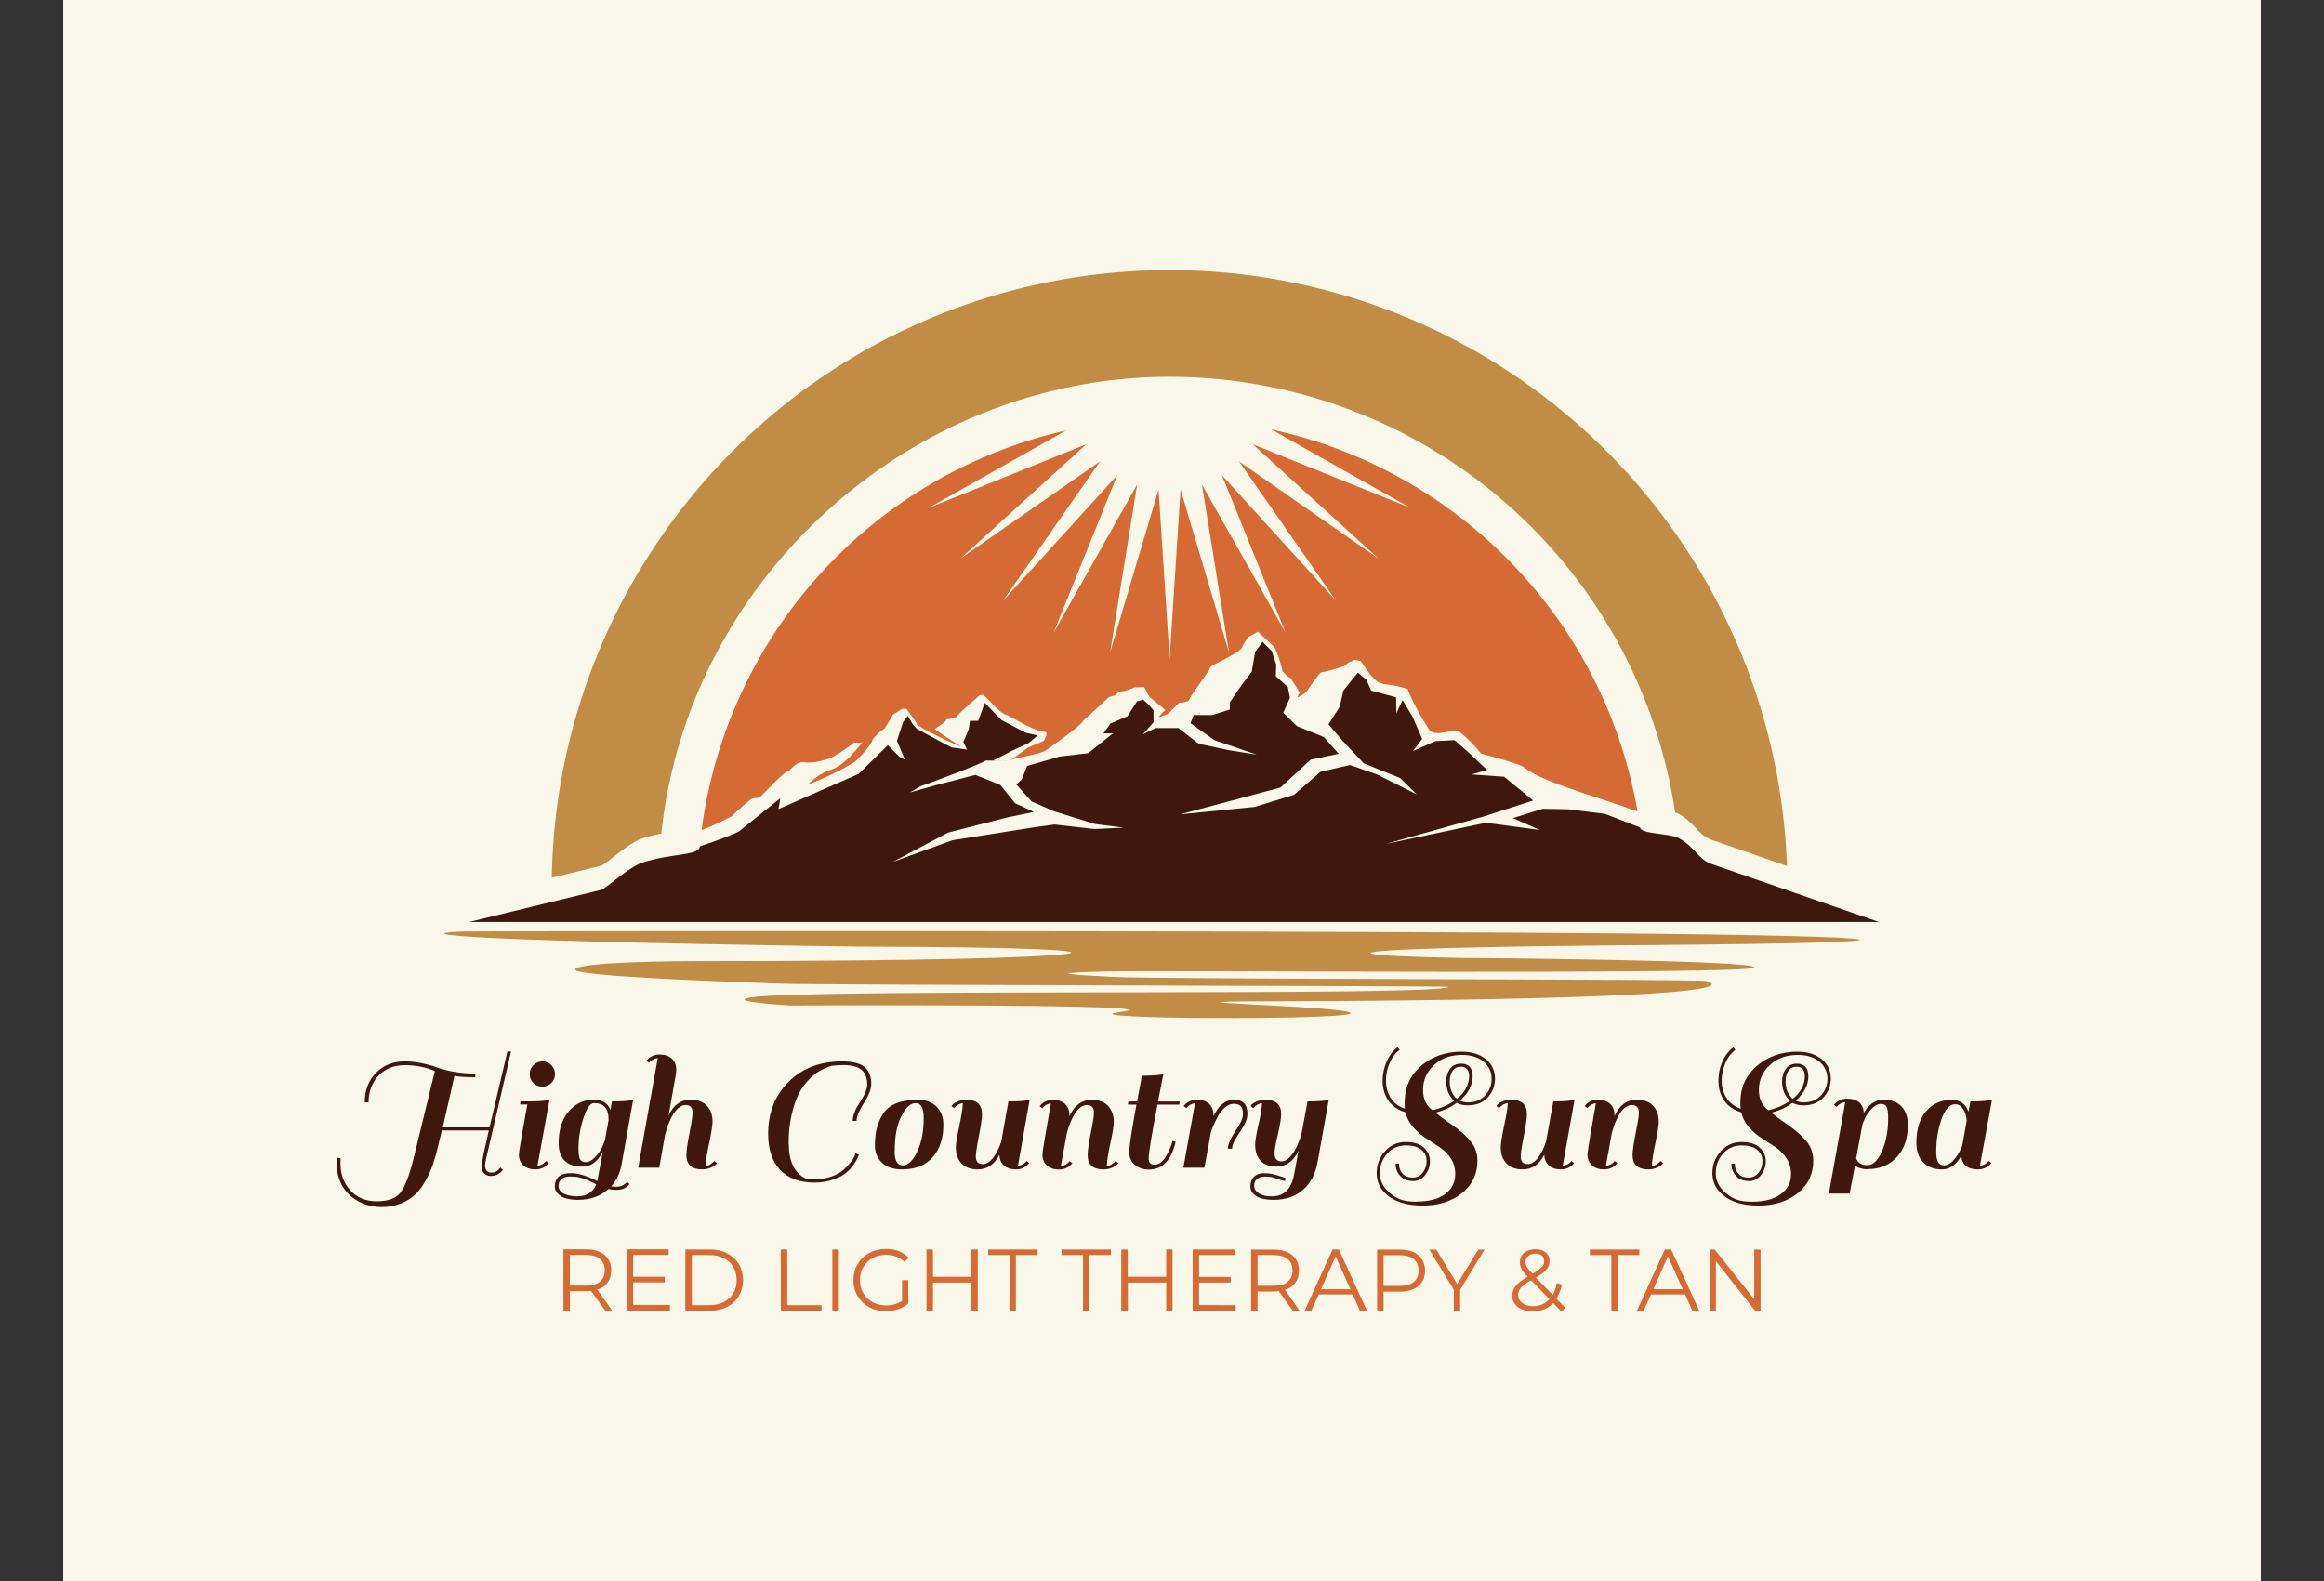
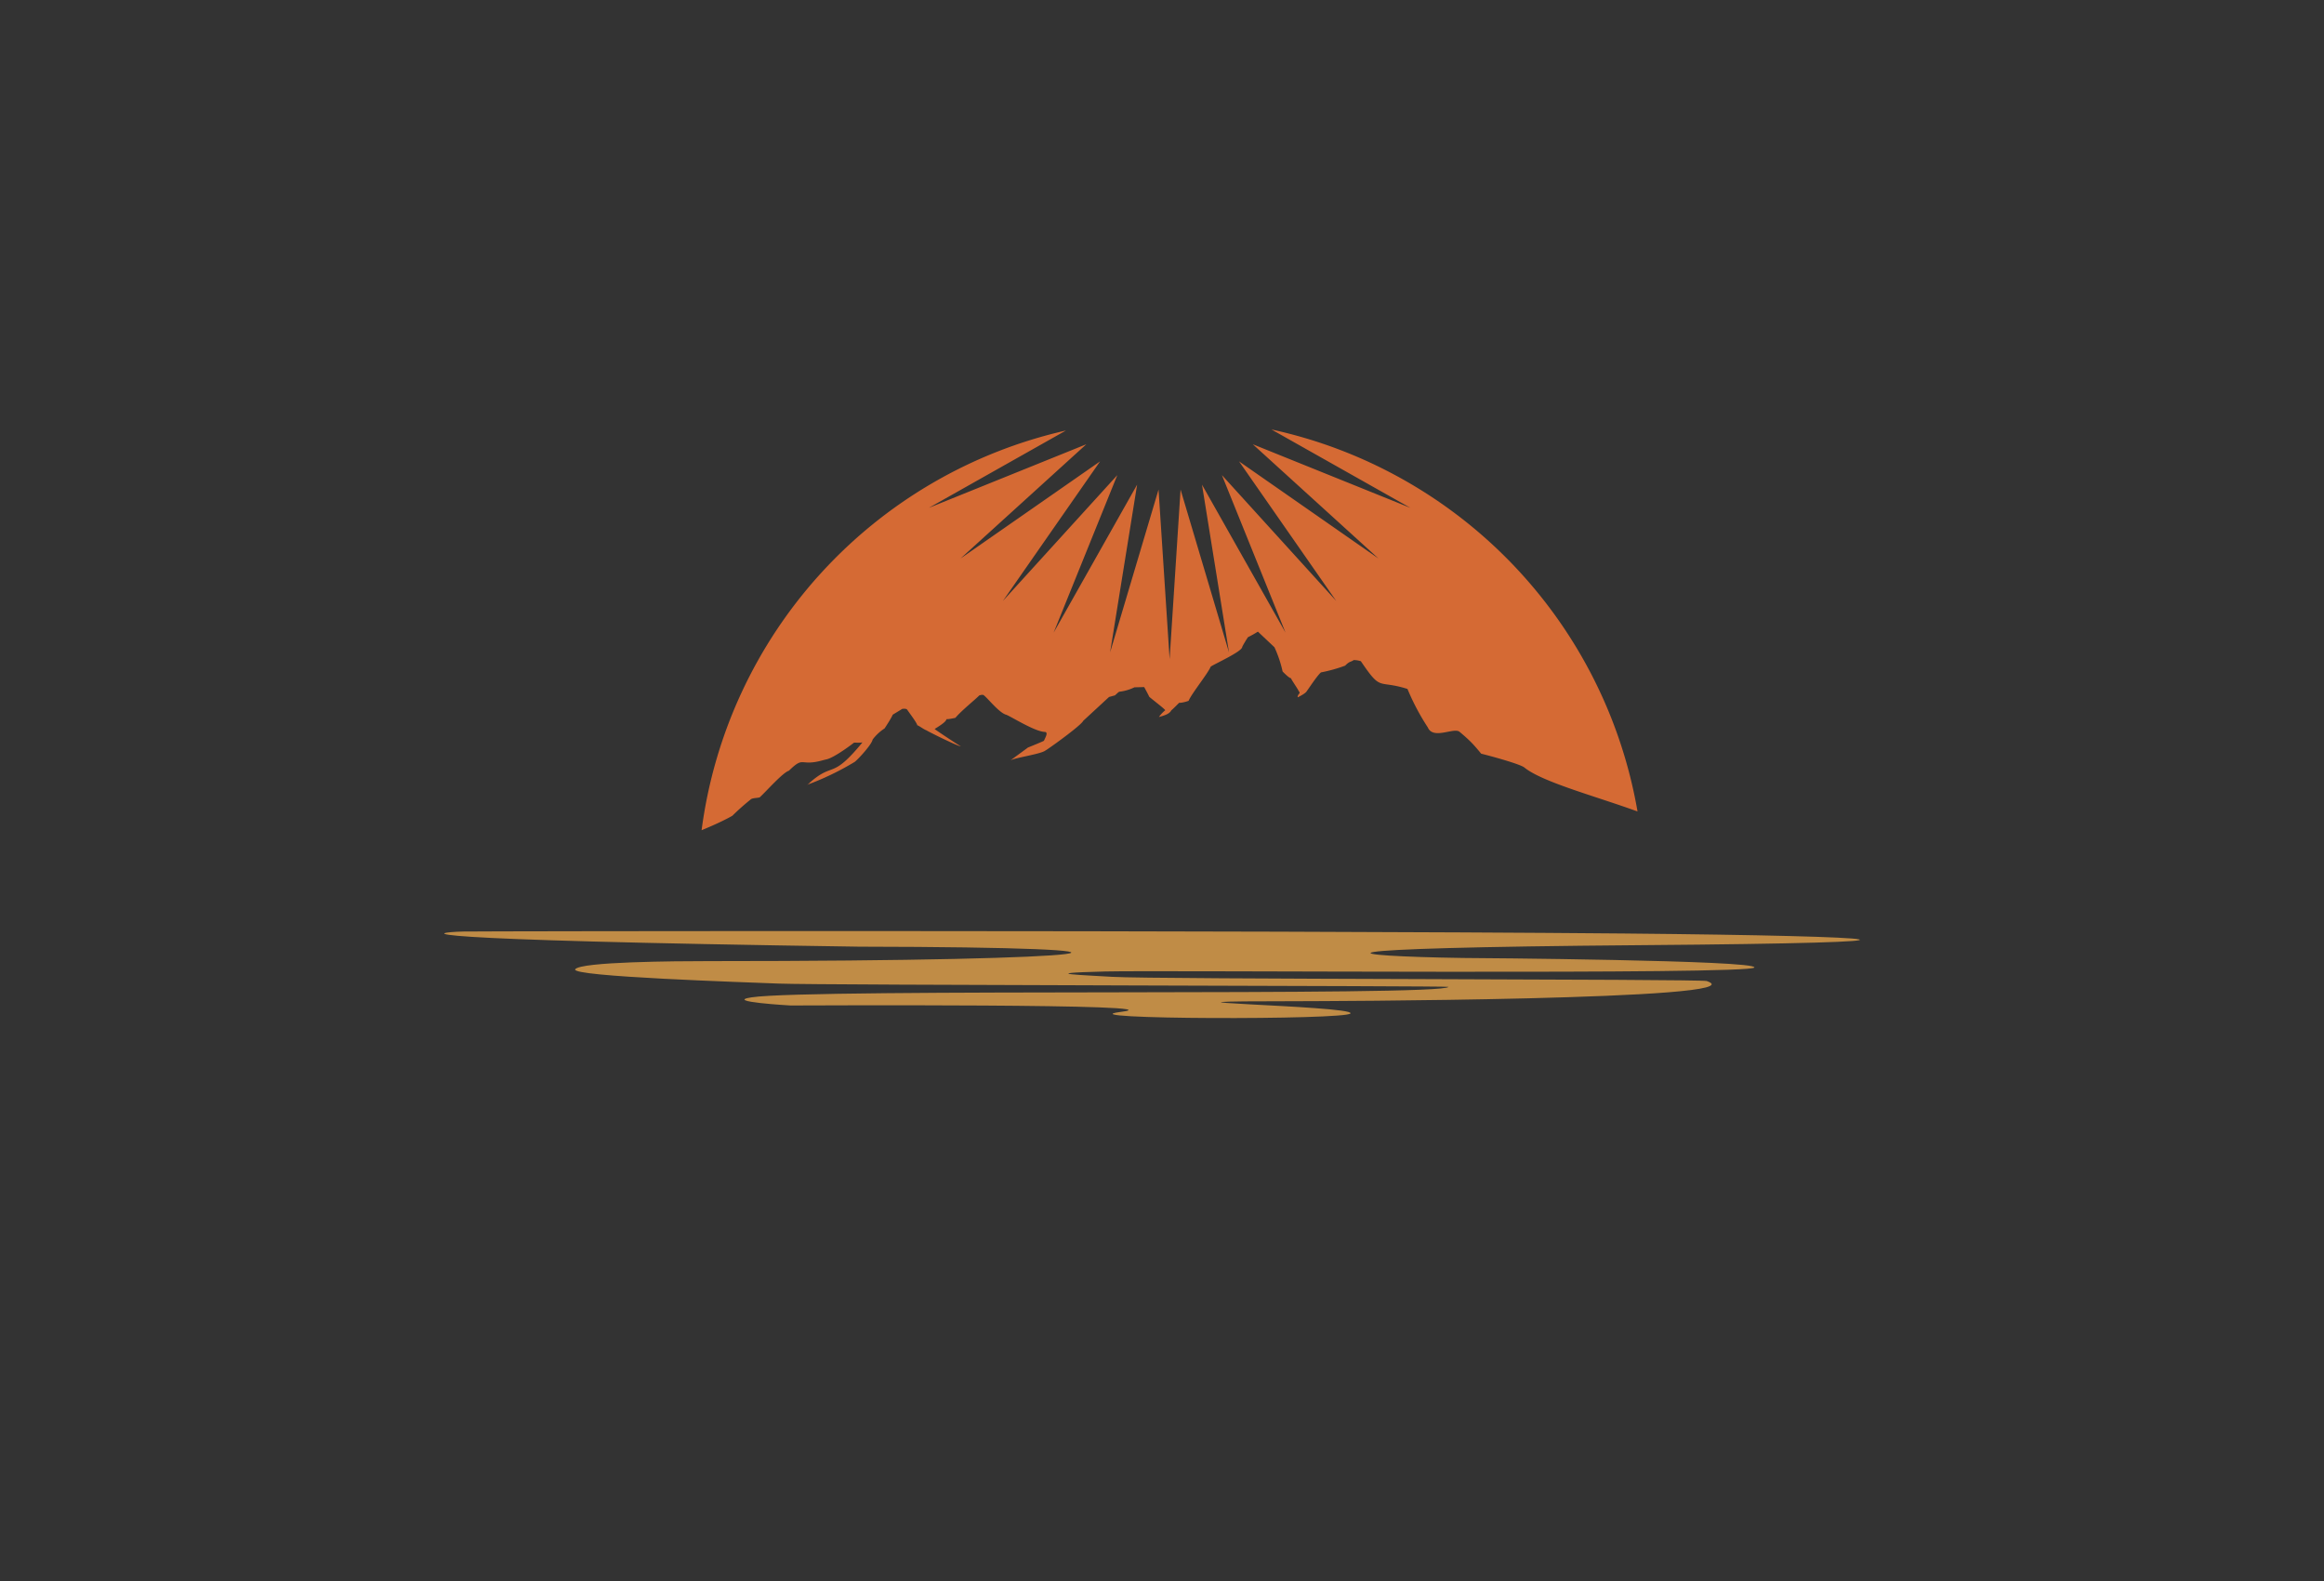
<svg xmlns="http://www.w3.org/2000/svg" data-bbox="0.45 -2.191 15.64 15.638" viewBox="0 0 16.54 11.257" data-type="color">
  <rect x="0" y="0" width="16.54" height="11.257" fill="#333333" stroke="none" />
  <g>
-     <path fill="#f9f7e9" d="M16.09-2.191v15.638H.45V-2.191z" data-color="1" />
    <g clip-path="url(#22cff73c-4637-4997-9d93-bebaf1693547)" transform="translate(2.372 7.454)scale(.829)">
      <g clip-path="url(#27eb1fd2-da72-4c32-85e5-246e490e053d)">
-         <path fill-rule="evenodd" fill="#c08c46" d="M7.18-6.672a5.304 5.304 0 0 1 5.3 5.116l-.648-.225c-.114-.04-.14-.144-.285-.224l-.027-.01a4.39 4.39 0 0 0-4.34-3.741c-2.204 0-4.131 1.717-4.364 3.922q-.079.014-.164.042c-.122.04-.313.224-.353.234l-.423.103A5.304 5.304 0 0 1 7.18-6.672" data-color="2" />
-       </g>
+         </g>
      <g clip-path="url(#27eb1fd2-da72-4c32-85e5-246e490e053d)">
-         <path fill-rule="evenodd" fill="#3f170e" d="m5.814-2.463-.148.001.14-.072h-.003l.015-.007.151-.07.078-.066-.103-.023-.206-.108-.105-.107-.04-.042-.056.155h-.071l-.011.073-.046.109.032.065-.135-.019-.296-.159-.032-.034-.046-.078-.04.054-.053.16.068.162-.046-.024-.1-.1-.252.247-.399.175-.288.127.016-.094-.356.286c-.036.02-.169.072-.335.128-.007.083-.245.056-.495.14-.121.04-.312.224-.352.233l-1.135.276H13.27l-1.438-.498c-.114-.04-.14-.145-.284-.224-.074-.04-.322-.031-.33-.09l-.299-.116-.322-.04-.214-.004-.256.08.231.102-.462-.062-.861.182.832-.233.434-.14-.249-.204-.28-.02.134-.038-.16-.151-.12-.105-.164.008-.193.085.079-.104-.082-.19-.086-.143-.053.112-.003-.136-.214-.058-.04-.092-.074-.062-.124.154-.032.14-.096.15.12.14.182.194.313.127.142.14-.338-.17-.234-.082-.253.058-.228.198-.338.104-.641.064.862-.23.26-.24.241-.05-.128-.144-.23-.093-.118-.116L8.213-3l-.018-.093-.103-.092.003-.101-.039-.116-.078-.078-.064.086-.029.17-.085.112-.103.151v.062l-.15.047h-.16l-.028.07.206.146.363.124-.238-.038-.26-.055-.174-.135H7.06l-.11.054.092-.104v-.101l-.039-.047-.05-.046-.053.015-.082.128-.146.062-.06.085h.081l-.213.17-.242.028-.281.081-.046.116-.047.043.132.147.196.085.348.108.246.031-.25.012-.344-.039-.168.023-.708.112-.512.186.473-.251.498-.128.239-.05-.16-.074-.128-.158-.214-.086-.345.09-.217.061.09-.053c.006 0 .541-.198.56-.221h.066" data-color="3" />
-       </g>
+         </g>
      <g clip-path="url(#27eb1fd2-da72-4c32-85e5-246e490e053d)">
        <path fill-rule="evenodd" fill="#d56a34" d="M8.054-5.304a4.065 4.065 0 0 1 3.143 3.28c-.369-.134-.816-.252-.971-.377-.04-.033-.332-.11-.371-.119-.056-.067-.085-.104-.186-.188-.048-.04-.226.07-.272-.037a2 2 0 0 1-.175-.331c-.26-.082-.22.028-.4-.238a.2.2 0 0 0-.061-.01c-.03.02-.035.008-.074.048a1.3 1.3 0 0 1-.208.058c-.034.03-.098.129-.123.163-.007.015-.06.044-.077.051 0-.034.032-.03.008-.055 0-.008-.06-.093-.065-.109-.018-.002-.062-.048-.072-.058a1 1 0 0 0-.07-.208l-.142-.134a1 1 0 0 1-.086.048s-.05.078-.049.086c-.01.04-.22.135-.27.166-.023.058-.166.234-.19.294 0 0-.048.018-.081.017-.001 0-.055.056-.067.064-.017.035-.072.048-.107.058a.3.3 0 0 1 .054-.058c0-.009-.117-.097-.137-.116-.007-.017-.042-.08-.043-.083l-.084.002a.4.4 0 0 1-.13.038c-.007.002-.031.026-.037.031l-.051.014-.222.205c-.014.036-.285.232-.326.256-.042.03-.256.06-.298.083l.15-.11c.06-.024.132-.054.137-.058.01-.024.04-.072.009-.076-.086 0-.309-.143-.335-.148-.064-.019-.171-.16-.196-.17-.019 0-.013-.001-.034.005-.02.024-.154.131-.204.192-.001 0-.05.012-.078.012.003.024-.095.079-.1.084.002.005.211.143.225.149-.026 0-.291-.132-.296-.138-.017-.004-.072-.045-.079-.043.002-.016-.077-.119-.086-.134-.01-.011-.03-.008-.042-.007l-.082.05c-.015.034-.05.087-.07.118a.4.4 0 0 0-.103.096c-.006.04-.12.165-.153.191a2.4 2.4 0 0 1-.414.199q.016-.006.027-.02c.21-.184.185-.02.453-.346-.02.004-.05.002-.072.002 0 0-.172.134-.243.145l-.02.005c-.208.06-.16-.042-.296.091-.053.016-.192.174-.247.225-.005.012-.068.005-.084.024a2 2 0 0 0-.155.138c-.065.037-.157.08-.264.124A4.06 4.06 0 0 1 6.29-5.295l-1.177.664 1.352-.546-1.08.981 1.198-.834-.834 1.198.982-1.08-.547 1.353.717-1.271-.232 1.44.416-1.398.095 1.456.094-1.456.416 1.399-.232-1.441.717 1.27-.546-1.352.981 1.08-.834-1.198 1.197.834-1.079-.981 1.353.546z" data-color="4" />
      </g>
      <g clip-path="url(#27eb1fd2-da72-4c32-85e5-246e490e053d)">
        <path fill-rule="evenodd" fill="#c08c46" d="M1.115-.993c-.288.007-.657.071 3.4.13 2.863.004 2.29.124-1.297.124-.276 0-1.094.005-1.141.07-.046.064 1.484.112 1.75.123.343.014 5.751.019 5.747.028-.035.084-5.46.011-5.983.09-.246.037.333.07.335.07.082 0 3.41-.017 2.835.055-.511.065 1.94.071 1.972.013.036-.068-2.216-.105-.41-.105.048 0 3.958-.008 3.468-.173-.053-.018-4.746-.014-5.103-.036-.204-.013-.702-.03-.061-.046.474-.012 5.541.03 5.573-.034.03-.063-2.404-.082-2.502-.082-1.073-.016-1.472-.086 1.536-.11 2.79-.022 2.227-.078-.148-.1-3.4-.03-9.859-.02-9.97-.017" data-color="2" />
      </g>
    </g>
-     <path fill="#3f170e" d="M3.095 7.624q-.099-.042-.214-.042t-.186.074-.072.191h-.027q0-.13.08-.21.08-.082.204-.082.1 0 .215.038.133.049.288.049v.026q-.093 0-.149-.009l-.009.041-.074.325h.333l.127-.54h.026l-.174.748q-.011.046-.011.062 0 .052.048.052.035 0 .061-.036l.018.015q-.009.016-.031.03-.023.015-.055.015-.031 0-.05-.021-.017-.021-.017-.051l.015-.082.038-.17h-.334l-.028.114q-.014.06-.033.119t-.053.12q-.033.063-.075.102-.042.04-.104.065-.063.025-.136.025t-.137-.027-.109-.076q-.074-.086-.074-.208v-.04l.028.004-.001.035q0 .116.07.193.07.078.19.078t.168-.063.093-.244zm.717.7q-.056 0-.087-.029-.032-.029-.032-.075 0-.016.02-.135l.04-.223h-.051l.002-.022h.054q.092 0 .135-.008l.018-.004-.086.47q.037-.003.062-.034l.019.015q-.038.045-.094.045m-.042-.678q0-.038.026-.064t.064-.027.064.027q.026.026.026.064 0 .037-.026.063-.027.026-.064.026t-.064-.026-.026-.063m.616.802q.045 0 .077-.035l.017.015q-.03.042-.094.042-.028 0-.056-.006-.085.077-.217.077-.078 0-.12-.026-.044-.027-.044-.07t.027-.069.095-.025.18.056L4.29 8.2q-.056.104-.144.104-.17 0-.17-.167 0-.14.07-.224.071-.085.18-.085.064 0 .099.039.01.011.02.034l.01-.061q.093 0 .135-.008l.016-.004-.082.46q-.018.097-.074.156.016.004.036.004m-.258-.196q.011.02.043.02.03 0 .063-.034.032-.034.047-.063.014-.03.024-.057l.026-.143v-.008q0-.115-.104-.115-.04 0-.075.108-.035.109-.035.216 0 .057.011.076m-.02.264q.1 0 .135-.085l-.018-.01-.018-.008-.017-.009-.02-.008-.019-.007-.021-.006-.02-.005q-.019-.003-.055-.003t-.058.017-.022.051.036.053.097.02m.914-.217q.03 0 .062-.035l.018.015q-.008.017-.038.03-.03.015-.066.015-.113 0-.113-.102 0-.044.022-.156t.022-.147q0-.053-.05-.053-.043 0-.082.057t-.064.155l-.041.234h-.15l.139-.78q-.038.003-.063.034L4.6 7.551q.037-.045.094-.045.056 0 .087.029.032.028.032.08l-.003.033-.052.295q.05-.115.158-.115.073 0 .114.042t.041.115q0 .039-.023.149-.024.11-.026.165m.592-.156q0 .187.12.246.03.004.08.004.048 0 .103-.018.055-.02.085-.046.063-.059.08-.101l.006-.019.025.01q-.01.029-.034.066-.025.037-.057.063-.031.027-.092.048-.06.022-.133.022-.157 0-.244-.09-.086-.092-.086-.257 0-.225.145-.37.146-.146.382-.146.11 0 .158.039.049.04.049.122 0 .056-.055.139-.05.08-.05.124h-.027q0-.025.01-.054t.017-.04l.028-.045q.048-.074.048-.121 0-.1-.082-.126-.038-.012-.08-.012t-.09.005q-.044.014-.083.035t-.082.066-.072.103-.05.15-.02.203m.664.133q-.05-.048-.05-.121t.013-.124.043-.1.09-.075.15-.028.141.048.05.132q0 .141-.075.228t-.217.088q-.096 0-.145-.048m.09-.08q0 .099.058.099t.104-.1.045-.238q0-.105-.057-.105-.056 0-.103.095t-.046.248m.485-.342q-.03 0-.063.035l-.018-.015q.009-.017.038-.03.03-.015.066-.015.113 0 .113.102 0 .044-.022.156t-.022.147q0 .053.05.053.037 0 .071-.042t.06-.117l.051-.287q.092 0 .135-.008l.016-.004-.083.47q.037-.003.062-.034l.018.015q-.037.045-.093.045t-.087-.028-.032-.077q-.053.105-.155.105-.073 0-.114-.042t-.041-.115q0-.039.024-.149.023-.11.026-.165m1.025.446q.03 0 .062-.035l.019.015q-.01.017-.039.03-.03.015-.066.015-.113 0-.113-.102 0-.044.022-.156.023-.112.023-.147 0-.053-.051-.053-.041 0-.08.053-.037.054-.062.147L7.55 8.3q.038-.004.063-.035l.019.015q-.038.045-.094.045t-.087-.029-.032-.075q0-.017.02-.137l.04-.23q-.036.004-.061.035l-.019-.015q.037-.045.094-.045t.088.03.03.08v.007q.052-.117.16-.117.073 0 .114.042t.042.115q0 .039-.024.149t-.026.165m.216-.46.034-.183q.092 0 .137-.008l.016-.004-.039.196h.155l-.003.022h-.155q-.063.321-.063.387 0 .04.043.04t.077-.054.05-.115l.022.007q-.046.197-.19.197-.06 0-.1-.033t-.04-.092.051-.337h-.06l.002-.022zm.331.033q.037-.045.094-.045t.088.03.03.08v.007q.057-.117.146-.117.096 0 .096.1 0 .041-.027.087l-.055.088q-.027.041-.027.074h-.03q0-.046.053-.125.054-.078.054-.12 0-.044-.017-.06-.017-.015-.05-.015t-.064.029q-.032.028-.053.072-.034.065-.045.106l-.045.248h-.15l.083-.459q-.037.004-.062.035zm.558-.02q-.03 0-.063.035l-.018-.015q.008-.017.038-.03.03-.015.066-.015.113 0 .113.102 0 .044-.023.143-.024.099-.024.134 0 .06.05.06.04 0 .08-.057.04-.056.064-.15l.041-.22q.092 0 .135-.008l.016-.004-.079.44q-.022.129-.104.201t-.21.072q-.079 0-.122-.026-.043-.027-.043-.07t.027-.069T9 8.351t.089.015.06.019l-.003.022q-.021-.003-.061-.018t-.08-.014q-.038 0-.059.017t-.02.05.036.054.09.02q.129 0 .158-.155l.032-.172q-.053.115-.158.115-.073 0-.112-.041t-.039-.116q0-.039.023-.139t.026-.155m1.1.7q.13 0 .203-.053.072-.053.072-.142 0-.063-.031-.112-.032-.048-.08-.08l-.096-.063q-.049-.03-.091-.078-.042-.047-.056-.107-.113-.034-.15-.14-.013-.042-.013-.086 0-.045.014-.094.028-.095.093-.144l.014.02q-.059.042-.085.132-.012.045-.012.086t.012.078q.03.09.123.122-.002-.014-.002-.042 0-.163.118-.264.118-.1.288-.1.112 0 .18.06.057.054.057.131t-.052.135q-.053.056-.141.056-.049 0-.08-.018-.063.048-.15.07.025.023.116.086.092.064.137.122t.045.135q0 .141-.11.23-.11.088-.278.088t-.255-.075q-.074-.063-.074-.154 0-.092.059-.157.059-.066.147-.066t.13.04.043.095-.034.1-.09.043-.086-.035q-.03-.03-.034-.075v-.014h.024q-.001.044.027.073.024.026.07.026.045 0 .072-.035t.027-.083-.032-.075q-.036-.036-.116-.036t-.132.058-.052.14q0 .08.067.138.04.035.082.05t.111.015m.212-.856q0-.055.028-.091t.076-.036q.084 0 .084.091 0 .092-.091.173.027.012.057.012.077 0 .123-.05t.046-.118-.05-.116q-.06-.054-.16-.054t-.17.048q-.108.077-.108.2 0 .1.068.146.083-.019.154-.067-.057-.051-.057-.138m.103-.105q-.037 0-.058.029-.02.029-.02.076 0 .08.05.123.038-.026.063-.07.025-.046.025-.09 0-.068-.06-.068m.335.26q-.03 0-.063.035l-.018-.015q.008-.017.038-.03.03-.015.066-.015.113 0 .113.102 0 .044-.022.156t-.022.147q0 .053.05.053.037 0 .071-.042t.059-.117l.052-.287q.092 0 .135-.008l.016-.004-.084.47q.038-.003.063-.034l.018.015q-.037.045-.093.045t-.087-.028-.032-.077q-.053.105-.155.105-.073 0-.114-.042t-.041-.115q0-.039.023-.149.024-.11.027-.165m1.025.446q.03 0 .062-.035l.019.015q-.01.017-.039.03-.03.015-.066.015-.113 0-.113-.102 0-.044.022-.156.023-.112.023-.147 0-.053-.051-.053-.041 0-.08.053-.037.054-.062.147l-.042.233q.038-.004.063-.035l.019.015q-.038.045-.094.045t-.087-.029-.032-.075q0-.017.02-.137l.04-.23q-.036.004-.061.035l-.019-.015q.037-.045.094-.045t.088.03.03.08v.007q.052-.117.16-.117.073 0 .114.042t.041.115q0 .039-.023.149-.024.11-.026.165m.715.255q.13 0 .203-.054.073-.053.073-.142 0-.063-.032-.112-.031-.048-.078-.08l-.097-.063q-.049-.03-.091-.078-.043-.047-.056-.107-.114-.034-.15-.14-.013-.042-.013-.086 0-.045.013-.094.029-.095.094-.144l.013.02q-.058.042-.084.132-.013.045-.013.086t.013.078q.03.09.123.122-.003-.014-.003-.042 0-.163.119-.264.118-.1.288-.1.112 0 .18.06.057.054.057.131t-.053.135q-.052.056-.14.056-.049 0-.08-.018-.063.048-.15.07.025.023.116.086.091.064.137.122.045.057.045.135 0 .141-.11.23-.11.088-.279.088-.168 0-.254-.075-.075-.063-.075-.154 0-.092.06-.157.059-.066.147-.066t.13.04.043.095-.034.1-.09.043-.086-.035q-.03-.03-.034-.075v-.014h.024q-.002.044.027.073.024.026.07.026.044 0 .072-.035t.027-.083q0-.046-.032-.075-.036-.036-.116-.036t-.132.058-.052.14q0 .08.067.138.04.035.082.05.041.015.111.015m.212-.856q0-.055.028-.091t.076-.036q.083 0 .083.091 0 .092-.09.173.027.012.057.012.077 0 .123-.05t.046-.118-.05-.116q-.06-.054-.16-.054t-.17.048q-.108.077-.108.2 0 .1.068.146.083-.019.154-.067-.057-.051-.057-.138m.103-.105q-.038 0-.058.029t-.02.076q0 .08.05.123.038-.026.063-.07.024-.046.024-.09 0-.068-.06-.068m.507.73q-.057 0-.09-.027l-.038.2h-.148l.117-.651q-.037.003-.062.034l-.019-.014q.037-.045.093-.045.055 0 .086.026.031.027.034.076.054-.094.14-.094.084 0 .128.048.045.048.045.132 0 .146-.08.23-.079.084-.206.084m-.082-.076q.021.048.08.048.06 0 .104-.1t.044-.237q0-.058-.012-.079t-.043-.02-.064.036-.048.07q-.015.034-.015.039h-.001zm.868.078q-.11 0-.12-.096-.054.096-.137.096t-.133-.05-.049-.142q0-.142.07-.223.07-.08.18-.08.091 0 .12.085l.015-.074q.092 0 .136-.008l.017-.004-.086.47q.037-.003.062-.034l.019.015q-.038.045-.094.045m-.284-.05q.014.021.044.021t.061-.032q.041-.043.066-.107l.014-.078.018-.102q-.003-.047-.026-.082-.022-.034-.056-.034-.06 0-.098.108-.037.11-.037.227 0 .056.014.078" data-color="3" />
-     <path fill="#d56a34" d="m4.307 9.329-.1-.14q-.016.002-.035.002h-.116v.138H4.01v-.436h.162q.084 0 .131.04t.047.11q0 .05-.025.086t-.074.05l.106.15zm-.037-.206q.034-.029.034-.08 0-.053-.034-.082-.034-.028-.099-.028h-.115v.218h.115q.065 0 .1-.028m.497.166v.04H4.46v-.436h.299v.04h-.253v.155h.225v.04h-.225v.16zm.11-.395h.177q.069 0 .121.028.053.028.083.077.029.05.029.113t-.03.113-.082.077-.121.028h-.178zm.175.396q.057 0 .1-.023t.067-.063.023-.092-.023-.092-.067-.063-.1-.023h-.129v.356zm.504-.396h.046v.396h.244v.04h-.29zm.367 0h.046v.436h-.046zm.496.218h.044v.166q-.03.027-.072.041t-.088.014q-.065 0-.118-.028-.052-.029-.082-.08-.03-.05-.03-.113t.03-.114.082-.079.119-.029q.05 0 .09.016.043.016.071.047l-.028.03q-.052-.051-.132-.051-.053 0-.095.023t-.067.065q-.024.04-.024.092 0 .05.024.092t.067.065.095.023q.067 0 .114-.033zm.539-.218v.436h-.046v-.201H6.64v.2h-.046v-.435h.046v.194h.272v-.194zm.227.04h-.153v-.04h.352v.04H7.23v.396h-.046zm.522 0h-.153v-.04h.352v.04h-.153v.396h-.046zm.637-.04v.436H8.3v-.201h-.273v.2H7.98v-.435h.046v.194H8.3v-.194zm.45.396v.04h-.307v-.436h.298v.04h-.252v.155h.225v.04h-.225v.16zm.406.04-.1-.14q-.016.003-.034.003H8.95v.138h-.046v-.436h.163q.083 0 .13.04.048.04.048.11 0 .05-.026.086t-.074.05l.106.15zm-.037-.206q.035-.029.035-.08 0-.053-.035-.082-.034-.028-.099-.028H8.95v.218h.115q.065 0 .1-.028m.462.09h-.242l-.052.116h-.048l.199-.436h.045l.2.436h-.05zm-.016-.037-.105-.234-.104.234zm.484-.242q.047.04.047.11t-.047.109-.13.04h-.118v.137h-.046v-.436h.163q.084 0 .13.04m-.032.19q.034-.029.034-.08 0-.053-.034-.082-.034-.028-.099-.028h-.116v.218h.116q.065 0 .099-.029m.33.056v.15h-.045v-.15l-.175-.285h.05l.149.245.15-.245h.045zm.722.157-.06-.062q-.056.06-.146.06-.042 0-.075-.015-.034-.014-.052-.039-.019-.025-.019-.057 0-.04.025-.07.025-.032.085-.066-.032-.032-.043-.055-.012-.023-.012-.048 0-.042.03-.067t.08-.026q.047 0 .074.023t.027.064q0 .032-.022.058t-.075.057l.12.123q.02-.036.029-.084l.036.011q-.012.058-.039.1l.063.064zm-.238-.397q-.018.016-.018.043 0 .02.01.037t.039.047q.047-.027.065-.047.018-.019.018-.042 0-.025-.016-.04-.017-.014-.047-.014-.032 0-.05.016m.15.307-.13-.134q-.052.029-.072.052-.02.024-.02.053 0 .036.03.057.028.022.076.022.072 0 .117-.05m.44-.313h-.153v-.04h.352v.04h-.153v.396h-.046zm.525.28h-.243l-.052.116h-.048l.199-.436h.045l.2.436h-.05zm-.017-.037-.105-.234-.104.234zm.554-.282v.436h-.038l-.28-.354v.354h-.045v-.436h.037l.281.353v-.353z" data-color="4" />
    <defs>
      <clipPath id="22cff73c-4637-4997-9d93-bebaf1693547">
        <path d="M.953-6.672H13.27V-.25H.953Z" />
      </clipPath>
      <clipPath id="27eb1fd2-da72-4c32-85e5-246e490e053d">
        <path d="M.953-6.672H13.27V-.25H.953Z" />
      </clipPath>
    </defs>
  </g>
</svg>